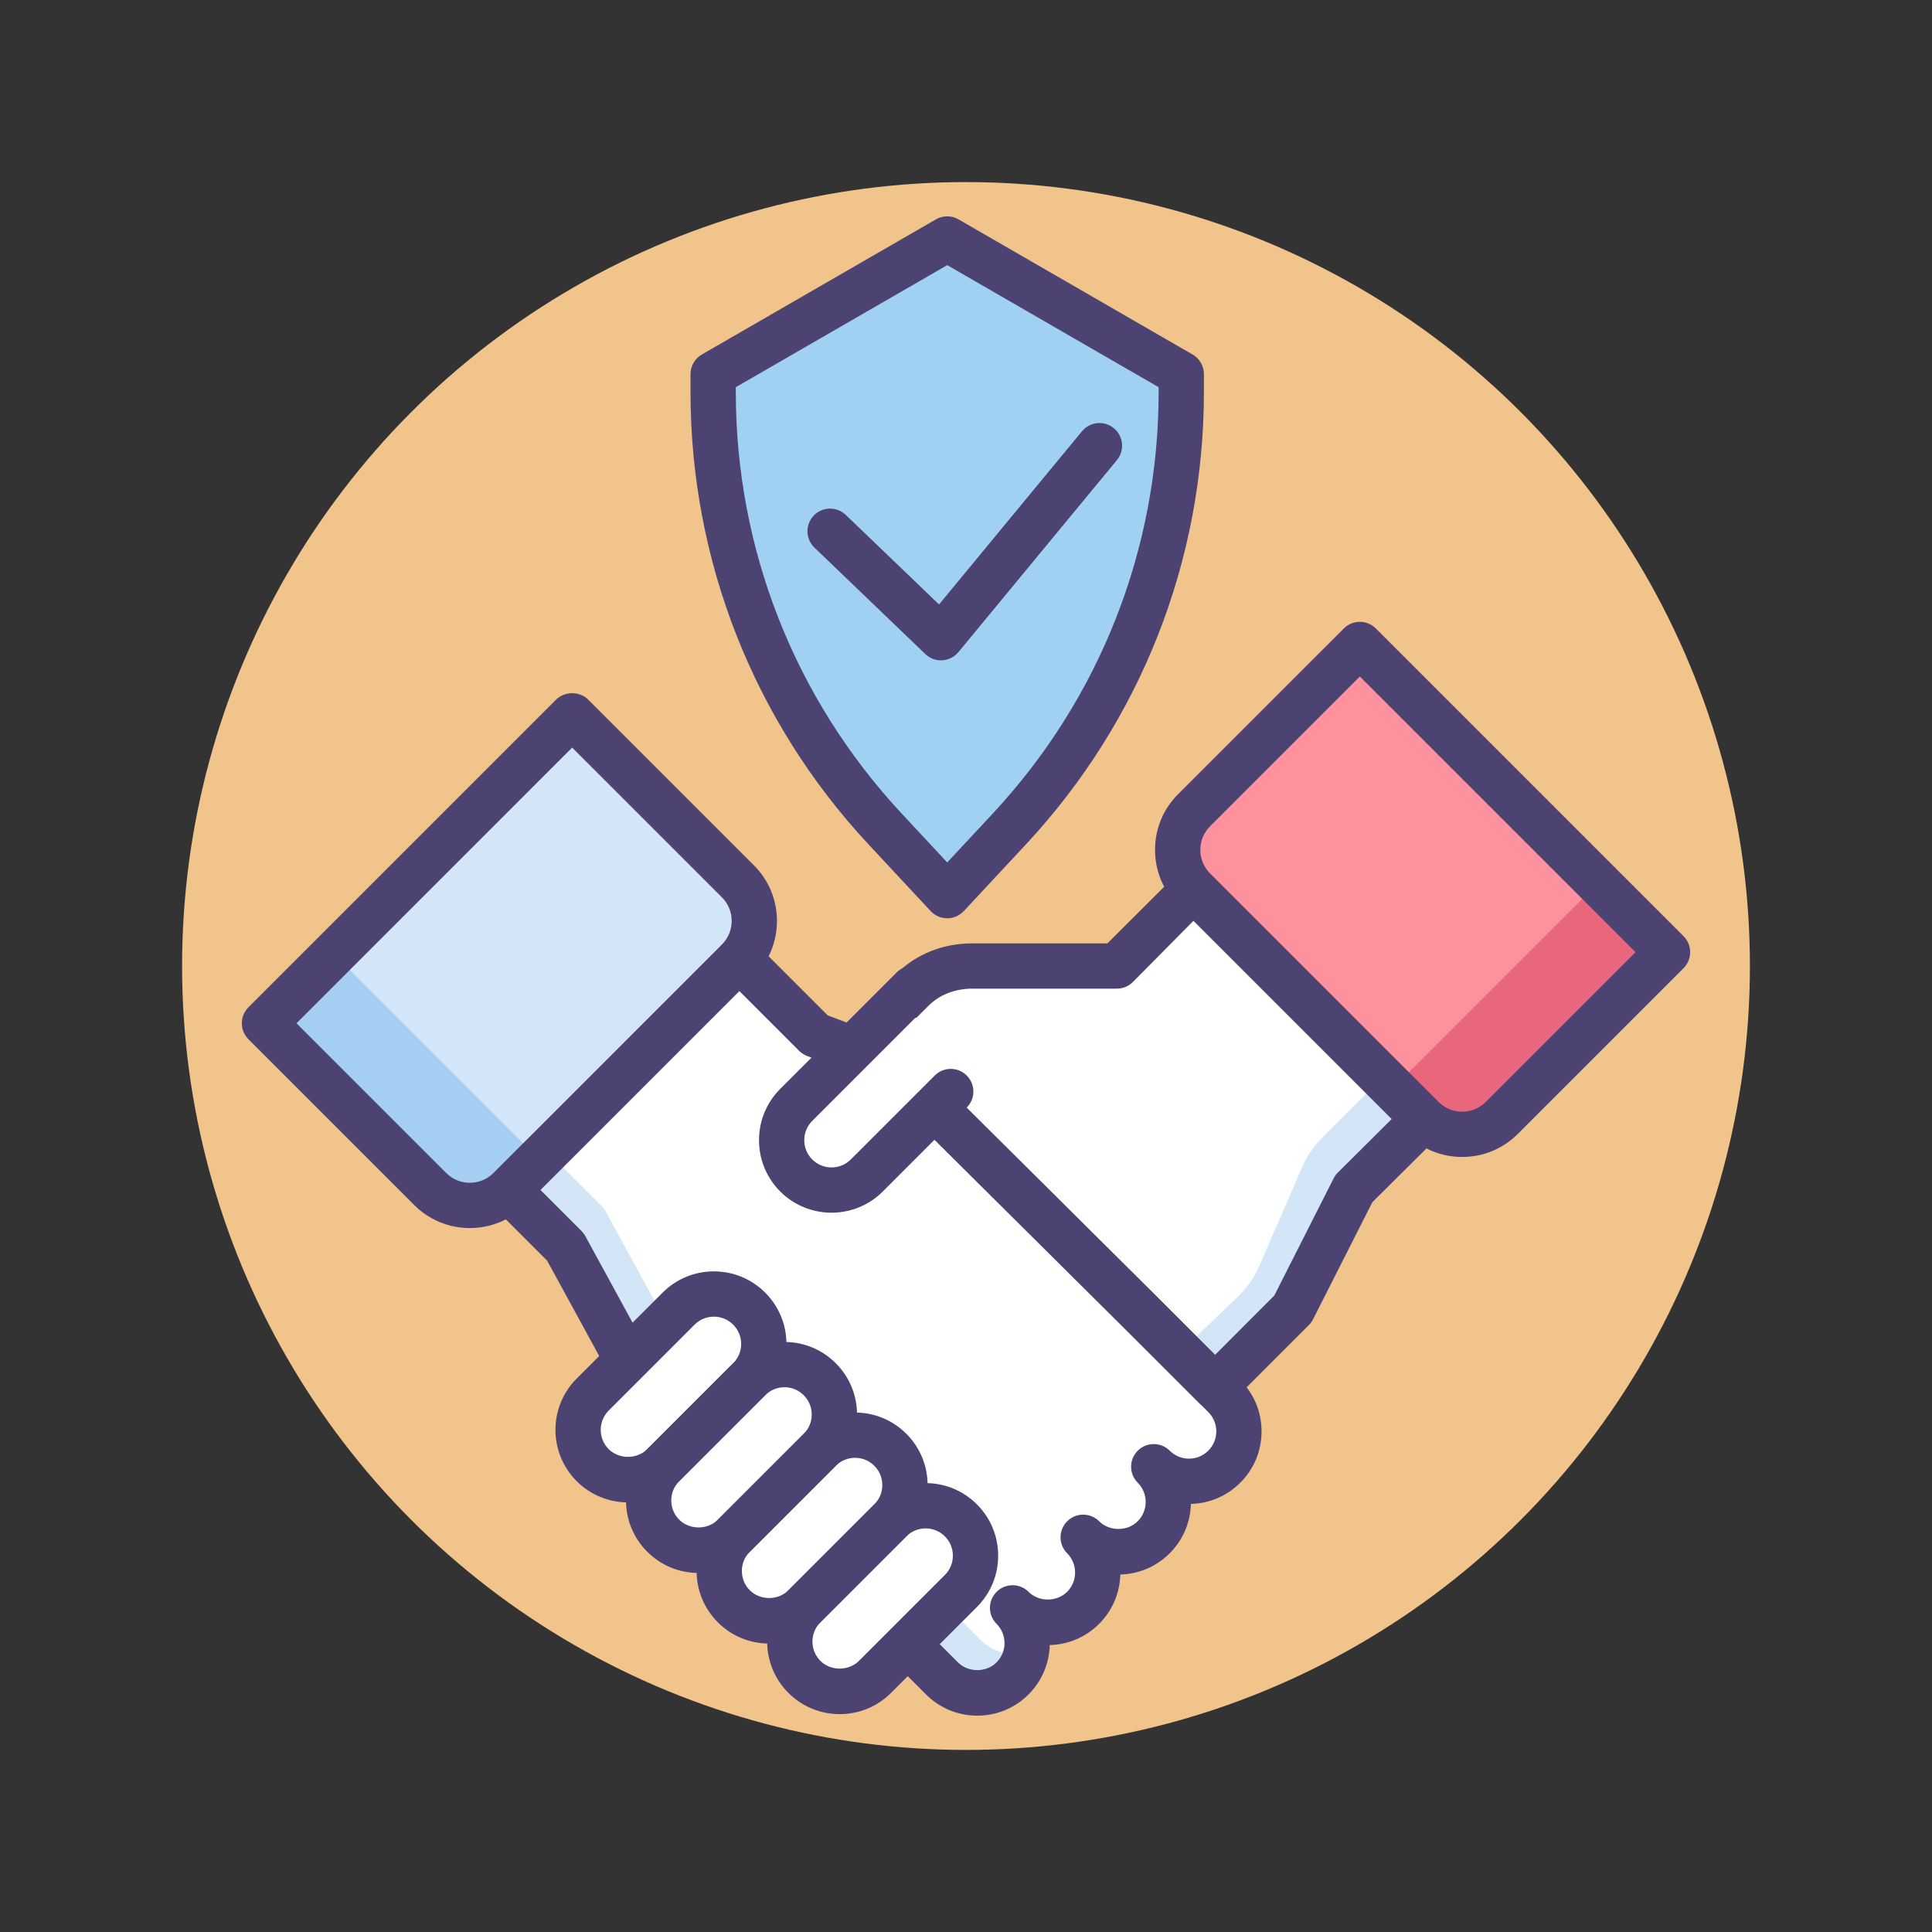
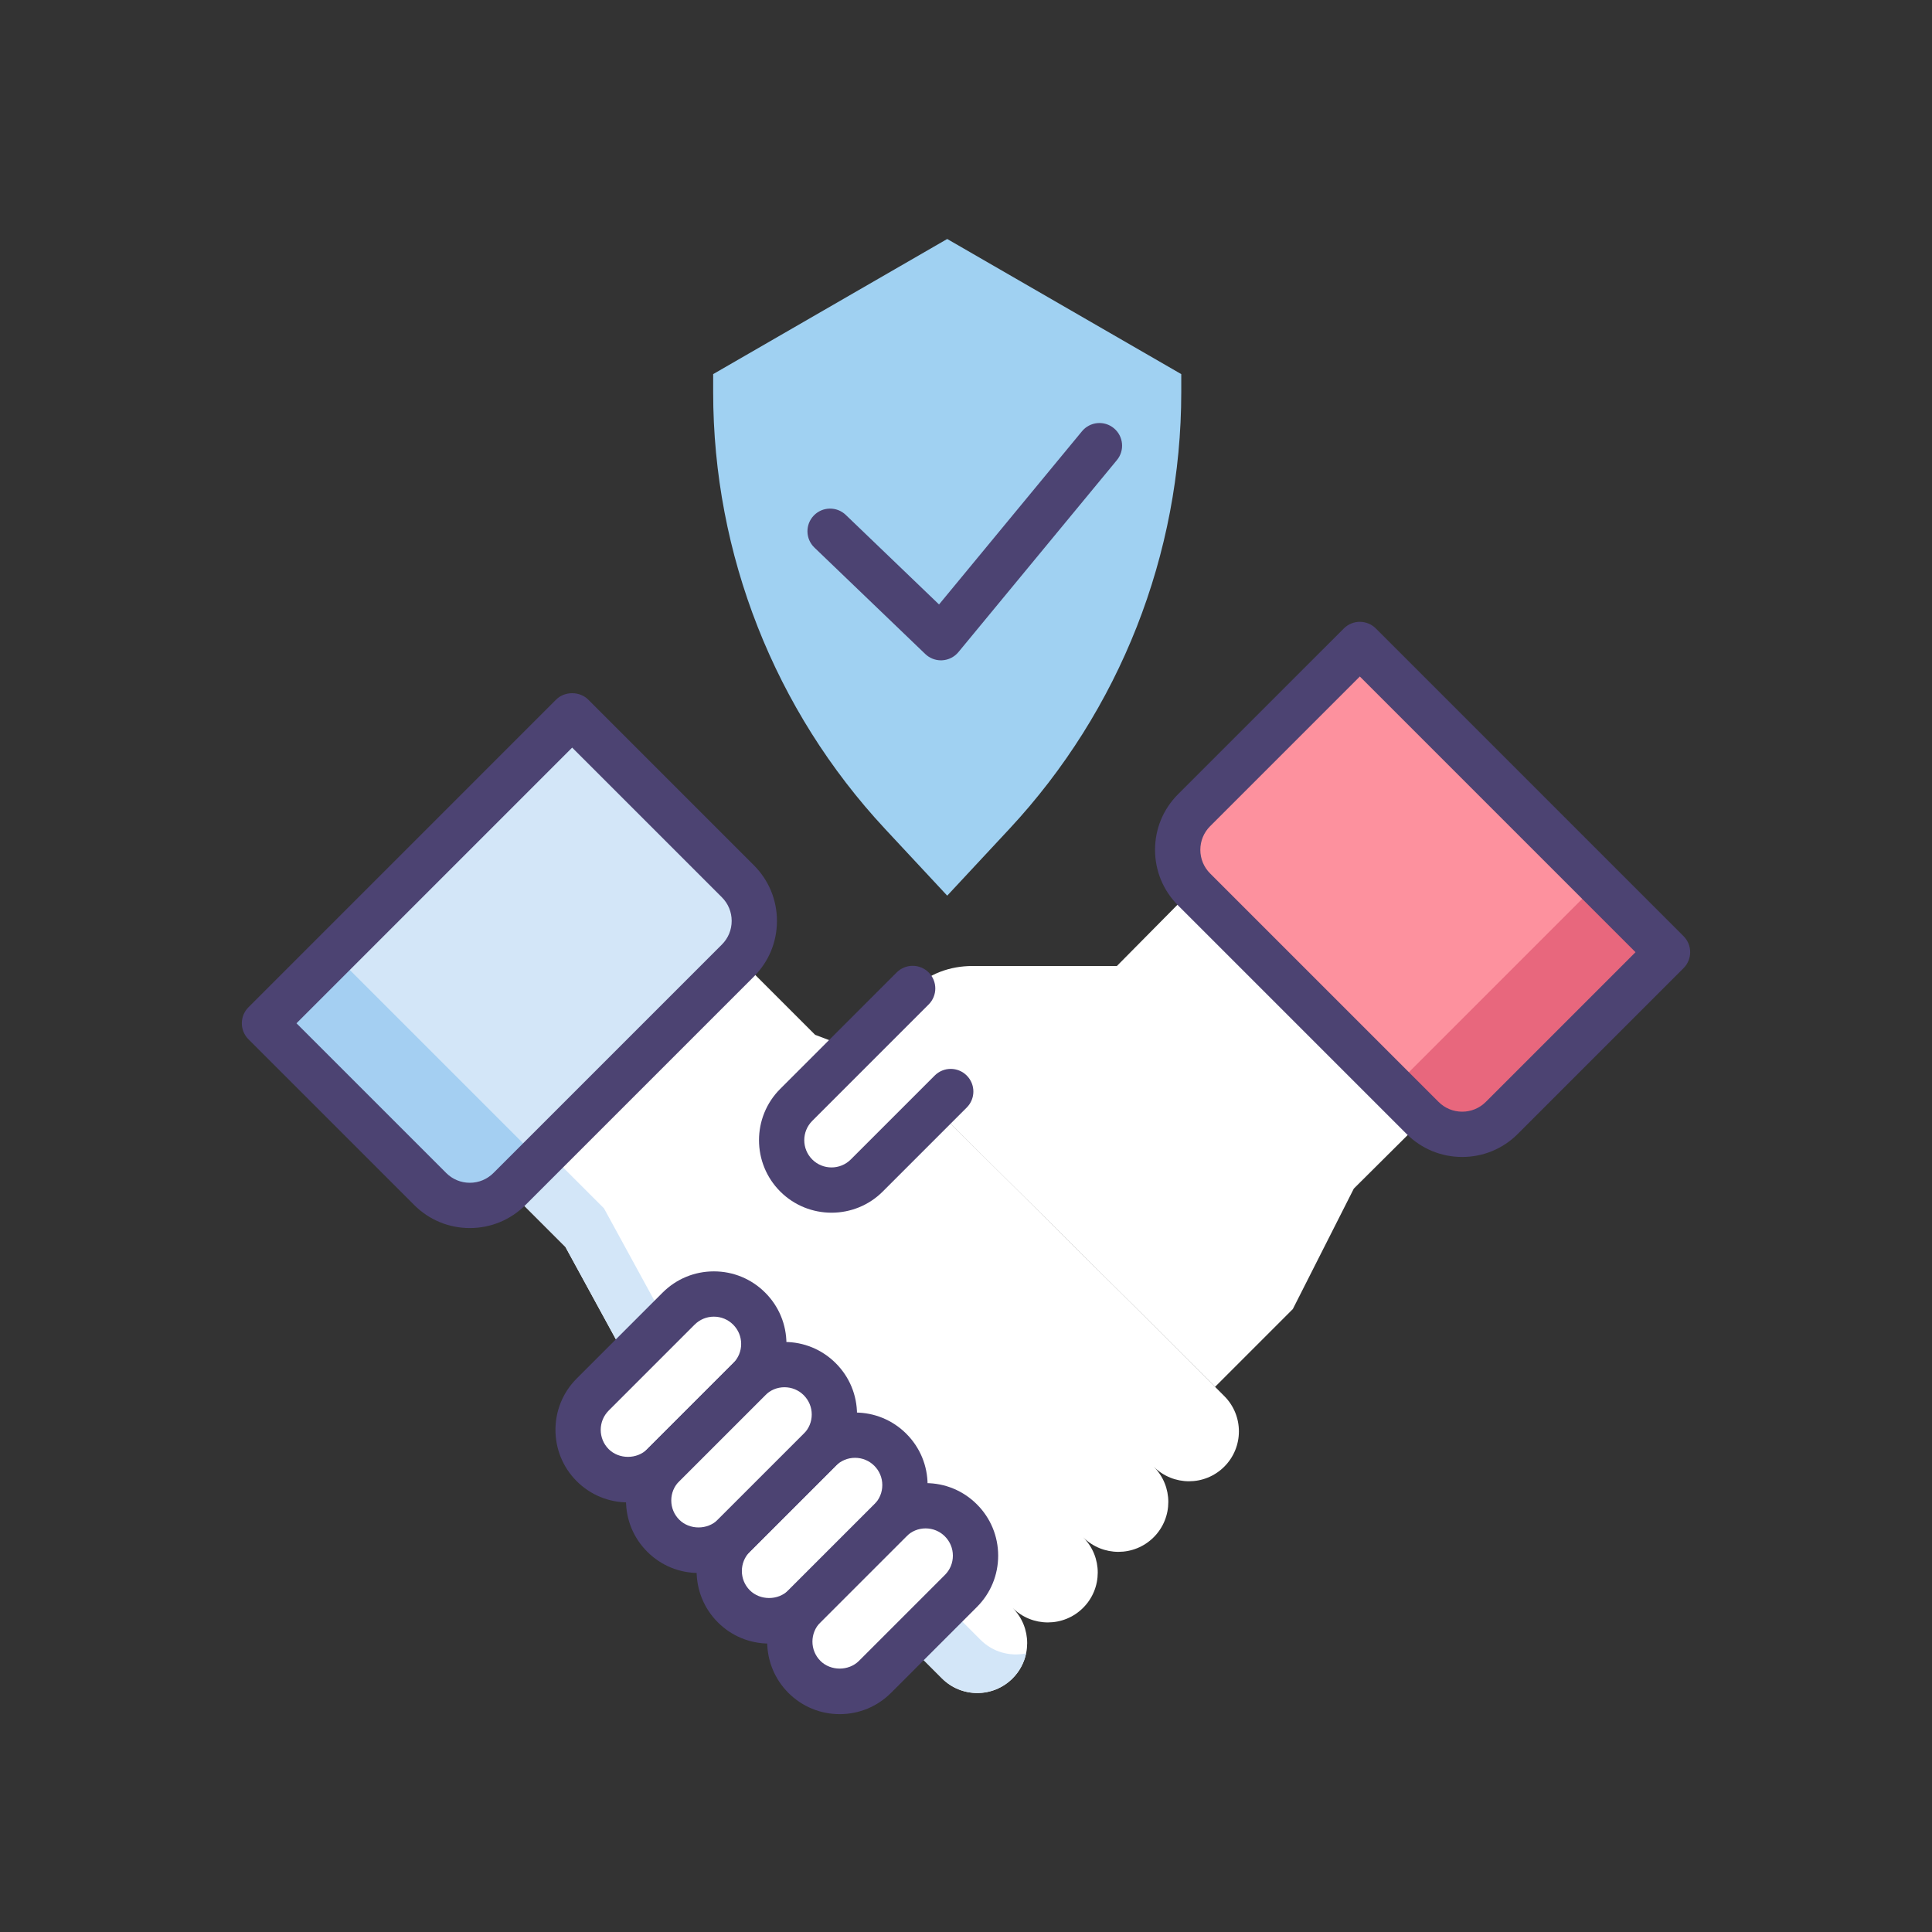
<svg xmlns="http://www.w3.org/2000/svg" id="Icon_Set" enable-background="new 0 0 256 256" viewBox="0 0 256 256">
  <rect x="0" y="0" width="256" height="256" fill="#333333" stroke="none" />
  <g>
    <g>
-       <circle cx="128" cy="128" fill="#f1c48b" r="103.873" />
-     </g>
+       </g>
    <g>
      <path d="m108.007 137.119-14.2-14.2-30.595 30.595 11.709 11.709 8.685 15.9 29.123 29.046c.21.294.44.578.704.842l11.385 11.385c2.583 2.583 6.77 2.583 9.352 0 2.581-2.581 2.582-6.765.004-9.348 2.583 2.578 6.767 2.577 9.347-.004 2.581-2.581 2.582-6.764.005-9.347 2.583 2.577 6.766 2.575 9.346-.005 2.581-2.581 2.583-6.763.005-9.347 2.583 2.577 6.766 2.576 9.347-.005 2.583-2.583 2.583-6.77 0-9.353l-11.386-11.385-32.954-32.744z" fill="#fff" />
    </g>
    <g>
      <g>
        <path d="m129.928 217.287-11.385-11.385c-.264-.264-.494-.548-.704-.842l-29.123-29.046-8.685-15.9-11.709-11.709-5.11 5.11 11.709 11.709 8.685 15.9 29.123 29.046c.21.294.44.578.704.842l11.385 11.385c2.583 2.583 6.77 2.583 9.352 0 .943-.944 1.538-2.102 1.792-3.317-2.111.44-4.395-.154-6.034-1.793z" fill="#d3e6f8" />
      </g>
    </g>
    <g>
      <path d="m162.193 113.649-14.201 14.351h-19.143c-2.97 0-5.818 1.028-7.917 3.128l-8.004 7.929 4.959 1.84 32.954 32.725 10.157 10.147 10.309-10.313 8.084-15.963 13.399-13.324z" fill="#fff" />
    </g>
    <g>
-       <path d="m185.092 140.86-9.963 9.963c-1.081 1.081-1.948 2.355-2.557 3.757l-5.752 13.246c-.645 1.485-1.579 2.826-2.748 3.944l-7.698 7.367 4.624 4.623 10.309-10.308 8.084-15.96 10.874-10.874z" fill="#d3e6f8" />
-     </g>
+       </g>
    <g>
-       <path d="m129.494 227.333c-2.567 0-4.981-1-6.798-2.814l-11.385-11.387c-.303-.302-.587-.632-.865-1.002l-28.958-28.883c-.204-.203-.377-.434-.515-.686l-8.479-15.522-11.404-11.404c-.563-.563-.879-1.325-.879-2.121s.316-1.559.879-2.121l30.595-30.595c1.172-1.172 3.07-1.172 4.242 0l13.745 13.744 9.275 3.512c.395.149.753.38 1.052.678l32.954 32.744 11.393 11.392c1.816 1.815 2.816 4.229 2.816 6.798s-1 4.982-2.816 6.798c-1.756 1.756-4.072 2.749-6.545 2.812-.063 2.376-.999 4.732-2.808 6.54-1.756 1.756-4.071 2.749-6.545 2.813-.063 2.375-.999 4.731-2.807 6.539-1.756 1.756-4.071 2.749-6.545 2.812-.063 2.376-.998 4.732-2.807 6.54-1.813 1.813-4.227 2.813-6.795 2.813zm-43.463-48.028 28.815 28.74c.118.117.227.245.323.38.135.188.26.341.384.465l11.385 11.386c1.365 1.362 3.745 1.364 5.11 0 1.407-1.407 1.408-3.698.002-5.107-1.17-1.172-1.169-3.069.002-4.24 1.172-1.171 3.07-1.173 4.24-.002 1.366 1.363 3.743 1.361 5.107-.002 1.406-1.407 1.408-3.698.003-5.107-1.169-1.172-1.168-3.069.003-4.239 1.172-1.171 3.068-1.172 4.24-.003 1.364 1.362 3.741 1.361 5.105-.002 1.407-1.407 1.408-3.698.003-5.106-1.169-1.172-1.168-3.069.003-4.24s3.067-1.172 4.24-.003c.682.681 1.588 1.056 2.552 1.056.965 0 1.872-.376 2.555-1.059s1.059-1.59 1.059-2.555-.376-1.873-1.059-2.556l-11.386-11.385-32.494-32.286-9.279-3.514c-.397-.15-.758-.384-1.059-.685l-12.08-12.079-26.353 26.353 9.588 9.588c.202.202.375.432.512.683z" fill="#4c4372" />
-     </g>
+       </g>
    <g>
-       <path d="m160.997 186.77c-.768 0-1.534-.292-2.12-.878l-10.157-10.147-32.486-32.26-4.351-1.614c-.96-.356-1.672-1.178-1.889-2.179-.216-1.002.094-2.044.821-2.765l8.005-7.93c2.573-2.574 6.139-3.997 10.028-3.997h17.892l13.319-13.286c.562-.566 1.325-.714 2.123-.714h.01c.794 0 1.557.14 2.119.7l30.596 30.434c.564.563.882 1.285.881 2.082-.001.798-.319 1.541-.885 2.103l-13.056 12.972-7.865 15.526c-.144.283-.331.538-.555.763l-10.309 10.312c-.585.586-1.353.878-2.121.878zm-42.619-48.89.552.205c.401.148.766.382 1.07.684l32.954 32.725 8.041 8.034 7.851-7.854 7.867-15.535c.146-.285.334-.546.562-.771l11.263-11.2-26.331-26.268-12.081 12.211c-.563.569-1.332.89-2.133.89h-19.144c-2.287 0-4.346.799-5.796 2.249z" fill="#4c4372" />
-     </g>
+       </g>
    <g>
      <g>
        <path d="m188.495 148.127-30.27-30.269c-2.9-2.9-2.9-7.602 0-10.502l21.959-21.959 40.772 40.772-21.959 21.959c-2.9 2.899-7.602 2.899-10.502-.001z" fill="#fd919e" />
      </g>
    </g>
    <g>
      <g>
        <path d="m188.495 148.127-3.933-3.933 27.21-27.21 9.184 9.184-21.959 21.959c-2.9 2.9-7.602 2.9-10.502 0z" fill="#e8677d" />
      </g>
    </g>
    <g>
      <g>
        <path d="m67.505 157.548 30.269-30.269c2.9-2.9 2.9-7.602 0-10.502l-21.958-21.96-40.772 40.772 21.959 21.959c2.9 2.9 7.602 2.9 10.502 0z" fill="#d3e6f8" />
      </g>
    </g>
    <g>
      <g>
        <path d="m67.505 157.548 3.933-3.933-27.21-27.21-9.184 9.184 21.959 21.958c2.9 2.901 7.602 2.901 10.502.001z" fill="#a4cff2" />
      </g>
    </g>
    <g>
      <g>
        <path d="m99.271 182.754-11.386 11.385c-2.583 2.583-6.77 2.583-9.352 0-2.583-2.583-2.583-6.77 0-9.352l11.386-11.385c2.581-2.581 6.764-2.583 9.348-.005 2.586 2.582 2.588 6.773.004 9.357z" fill="#fff" />
      </g>
    </g>
    <g>
      <g>
        <path d="m108.622 192.106-11.385 11.385c-2.583 2.583-6.77 2.583-9.352 0-2.583-2.582-2.583-6.77 0-9.352l11.385-11.385c2.581-2.581 6.765-2.583 9.348-.005 2.587 2.582 2.589 6.772.004 9.357z" fill="#fff" />
      </g>
    </g>
    <g>
      <g>
        <path d="m117.974 201.457-11.385 11.385c-2.583 2.583-6.77 2.583-9.352 0-2.583-2.583-2.583-6.77 0-9.352l11.385-11.385c2.581-2.581 6.764-2.583 9.348-.005 2.587 2.582 2.589 6.773.004 9.357z" fill="#fff" />
      </g>
    </g>
    <g>
      <g>
        <path d="m127.326 210.809-11.386 11.386c-2.583 2.583-6.77 2.583-9.352 0-2.583-2.583-2.583-6.77 0-9.353l11.385-11.385c2.581-2.581 6.765-2.583 9.348-.005 2.587 2.582 2.589 6.773.005 9.357z" fill="#fff" />
      </g>
    </g>
    <g>
      <g>
        <path d="m83.209 199.076c-2.567 0-4.981-1-6.797-2.815-3.748-3.748-3.748-9.847 0-13.595l11.385-11.386c1.815-1.816 4.229-2.816 6.798-2.816 2.563 0 4.976.998 6.79 2.81 1.819 1.814 2.822 4.229 2.823 6.8s-.999 4.985-2.816 6.803l-11.386 11.385c-1.816 1.814-4.23 2.814-6.797 2.814zm11.386-24.612c-.966 0-1.873.376-2.556 1.059l-11.385 11.386c-1.408 1.409-1.408 3.701 0 5.11 1.365 1.363 3.744 1.363 5.109 0l11.386-11.386c.683-.684 1.059-1.591 1.059-2.557-.001-.966-.378-1.874-1.062-2.556-.682-.681-1.588-1.056-2.551-1.056z" fill="#4c4372" />
      </g>
    </g>
    <g>
      <g>
        <path d="m92.561 208.428c-2.567 0-4.981-1-6.797-2.815-1.816-1.814-2.816-4.229-2.816-6.797s1-4.982 2.816-6.798l11.386-11.385c1.814-1.815 4.229-2.816 6.797-2.816 2.564 0 4.977.998 6.791 2.81 1.819 1.815 2.821 4.23 2.822 6.8s-.999 4.984-2.816 6.802l-11.385 11.385c-1.817 1.814-4.231 2.814-6.798 2.814zm11.385-24.612c-.965 0-1.872.376-2.554 1.059l-11.386 11.385c-.683.683-1.059 1.591-1.059 2.556s.376 1.872 1.059 2.554c1.365 1.366 3.745 1.364 5.11 0l11.385-11.385c.683-.684 1.059-1.591 1.059-2.557s-.377-1.873-1.061-2.556c-.683-.681-1.589-1.056-2.553-1.056z" fill="#4c4372" />
      </g>
    </g>
    <g>
      <g>
        <path d="m101.913 217.78c-2.568 0-4.982-1-6.798-2.816-3.747-3.748-3.747-9.847-.001-13.595l11.387-11.385c1.814-1.815 4.229-2.816 6.797-2.816 2.563 0 4.976.998 6.791 2.809 1.818 1.815 2.821 4.23 2.822 6.8s-.998 4.985-2.815 6.802l-11.386 11.386c-1.815 1.815-4.23 2.815-6.797 2.815zm11.385-24.612c-.965 0-1.872.376-2.554 1.059l-11.387 11.385c-1.408 1.409-1.408 3.701.001 5.11 1.362 1.364 3.743 1.366 5.109 0l11.386-11.386c.683-.683 1.059-1.591 1.058-2.557 0-.966-.377-1.873-1.061-2.556-.682-.68-1.588-1.055-2.552-1.055z" fill="#4c4372" />
      </g>
    </g>
    <g>
      <g>
        <path d="m111.265 227.132c-2.567 0-4.981-1-6.798-2.814-3.748-3.75-3.748-9.849 0-13.596l11.386-11.386c1.815-1.816 4.229-2.816 6.798-2.816 2.563 0 4.976.998 6.79 2.81 1.818 1.814 2.821 4.229 2.822 6.8.001 2.569-.998 4.985-2.815 6.802l-11.386 11.386c-1.816 1.814-4.23 2.814-6.797 2.814zm11.385-24.612c-.966 0-1.873.376-2.556 1.059l-11.386 11.386c-1.408 1.409-1.408 3.701.001 5.11 1.362 1.362 3.743 1.364 5.109 0l11.386-11.386c.683-.683 1.059-1.591 1.058-2.557 0-.966-.377-1.874-1.061-2.557-.681-.68-1.588-1.055-2.551-1.055z" fill="#4c4372" />
      </g>
    </g>
    <g>
      <g>
        <path d="m135.636 134.978-20.78 20.78c-2.583 2.583-6.77 2.583-9.352 0-2.583-2.583-2.583-6.77 0-9.353l11.561-11.561" fill="#fff" />
      </g>
    </g>
    <g>
      <g>
        <path d="m110.18 160.689c-2.461 0-4.923-.937-6.797-2.81-3.748-3.75-3.748-9.849 0-13.596l15.428-15.428c1.172-1.172 3.07-1.172 4.242 0 1.172 1.171 1.172 3.071 0 4.242l-15.428 15.428c-1.408 1.409-1.408 3.701.001 5.11 1.407 1.408 3.702 1.408 5.109-.001l11.121-11.121c1.17-1.172 3.07-1.172 4.242 0 1.172 1.171 1.172 3.07 0 4.242l-11.121 11.122c-1.873 1.876-4.335 2.812-6.797 2.812z" fill="#4c4372" />
      </g>
    </g>
    <g>
      <g>
        <path d="m193.746 153.303c-2.785 0-5.403-1.085-7.373-3.055l-30.269-30.27c-1.97-1.969-3.055-4.588-3.055-7.372 0-2.785 1.085-5.403 3.055-7.373l21.959-21.958c1.172-1.172 3.07-1.172 4.242 0l40.771 40.771c1.172 1.171 1.172 3.071 0 4.242l-21.959 21.959c-1.968 1.971-4.587 3.056-7.371 3.056zm-13.561-63.664-19.838 19.838c-.836.836-1.297 1.947-1.297 3.13 0 1.182.461 2.294 1.297 3.13l30.27 30.27c.836.836 1.947 1.297 3.13 1.297 1.182 0 2.294-.461 3.13-1.297l19.838-19.838z" fill="#4c4372" />
      </g>
    </g>
    <g>
      <g>
        <path d="m62.254 162.724c-2.784 0-5.403-1.085-7.372-3.055l-21.959-21.958c-.563-.563-.879-1.325-.879-2.121s.316-1.559.879-2.121l40.771-40.772c1.125-1.125 3.117-1.125 4.242 0l21.959 21.959c1.97 1.969 3.055 4.588 3.055 7.372 0 2.785-1.085 5.403-3.055 7.373l-30.27 30.269c-1.968 1.969-4.586 3.054-7.371 3.054zm-22.968-27.134 19.838 19.837c.836.836 1.948 1.297 3.13 1.297 1.183 0 2.294-.461 3.129-1.297l30.271-30.27c.836-.836 1.297-1.947 1.297-3.13 0-1.182-.461-2.294-1.297-3.13l-19.839-19.837z" fill="#4c4372" />
      </g>
    </g>
    <g>
      <path d="m94.498 49.572v2.392c0 21.477 8.139 42.156 22.777 57.872l8.236 8.843 8.236-8.843c14.638-15.716 22.777-36.395 22.777-57.872v-2.392l-31.013-17.905z" fill="#a0d1f2" />
    </g>
    <g>
-       <path d="m125.511 121.679c-.833 0-1.628-.346-2.195-.955l-8.236-8.843c-15.207-16.327-23.582-37.606-23.582-59.916v-2.393c0-1.072.572-2.063 1.5-2.598l31.013-17.905c.928-.537 2.072-.537 3 0l31.013 17.905c.928.535 1.5 1.525 1.5 2.598v2.393c0 22.311-8.375 43.589-23.581 59.916l-8.236 8.843c-.568.609-1.363.955-2.196.955zm-28.013-70.374v.66c0 20.788 7.803 40.614 21.972 55.826l6.041 6.486 6.041-6.486c14.169-15.212 21.972-35.038 21.972-55.826v-.66l-28.013-16.174z" fill="#4c4372" />
-     </g>
+       </g>
    <g>
      <path d="m124.682 87.497c-.772 0-1.518-.298-2.078-.836l-14.69-14.104c-1.194-1.147-1.233-3.047-.086-4.242 1.147-1.196 3.047-1.232 4.242-.086l12.357 11.865 18.943-22.95c1.054-1.276 2.944-1.46 4.224-.403 1.277 1.055 1.458 2.945.403 4.224l-21.002 25.443c-.531.644-1.307 1.036-2.14 1.085-.058.002-.116.004-.173.004z" fill="#4c4372" />
    </g>
  </g>
</svg>